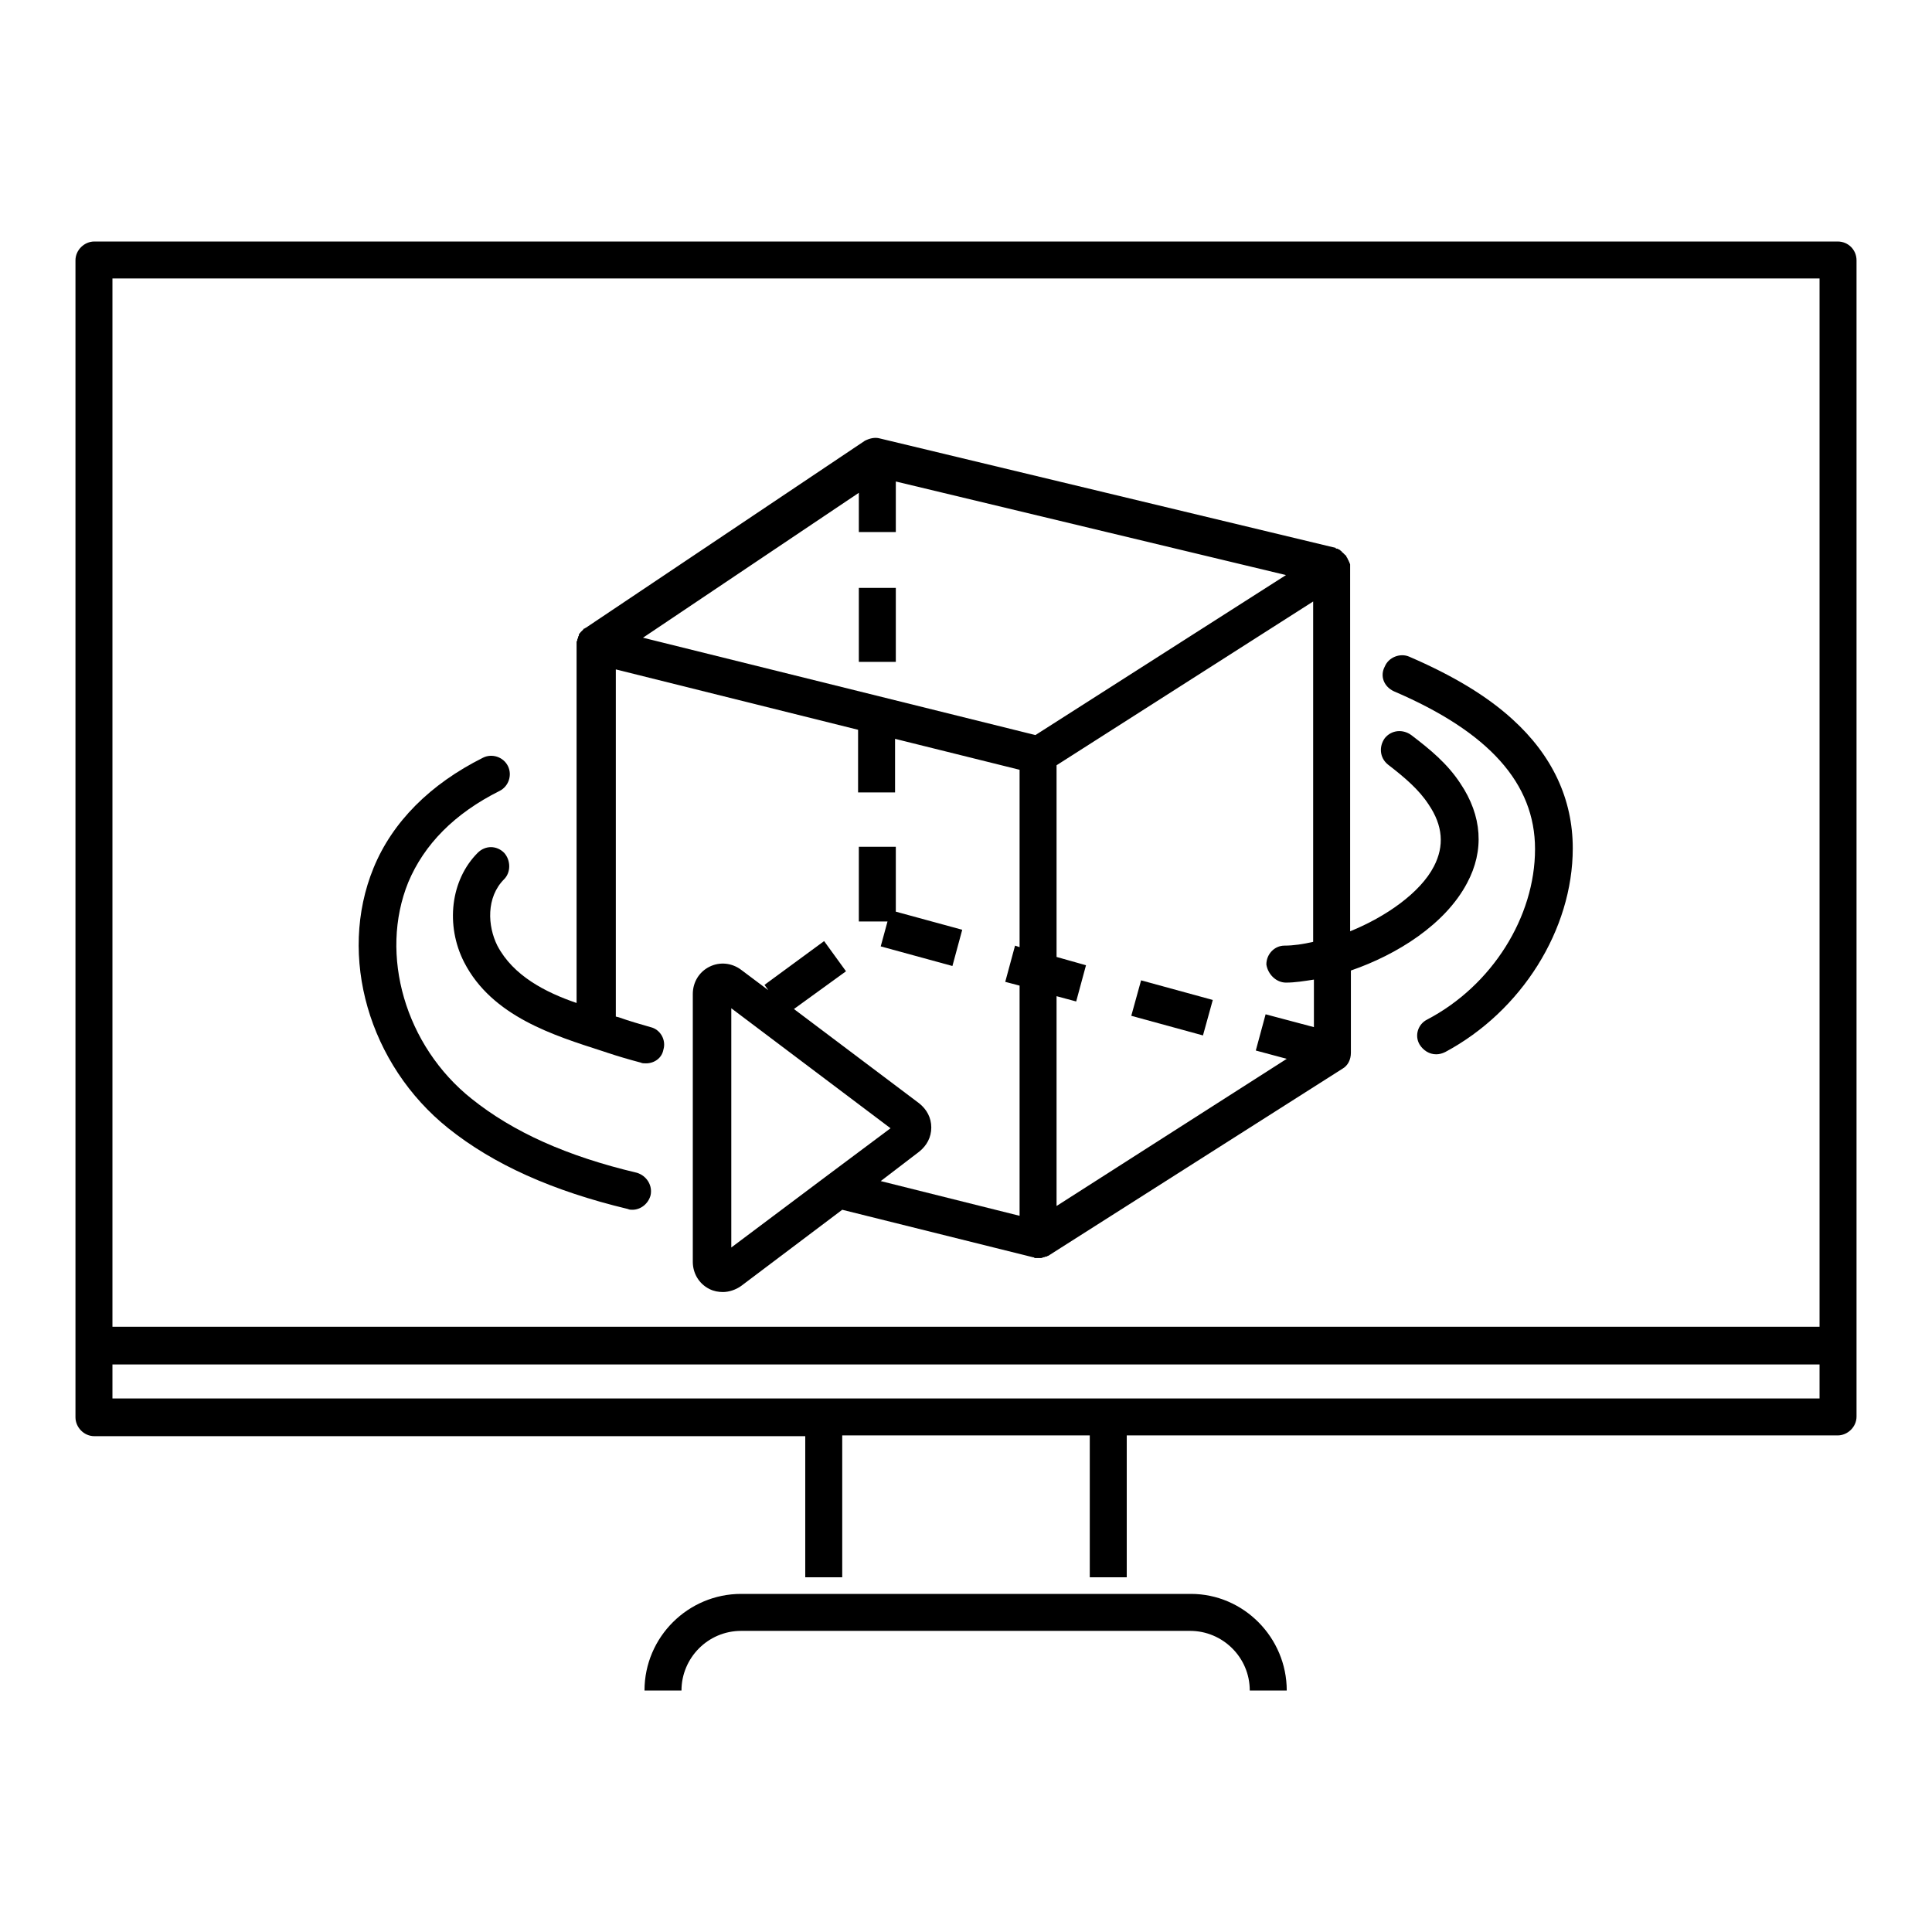
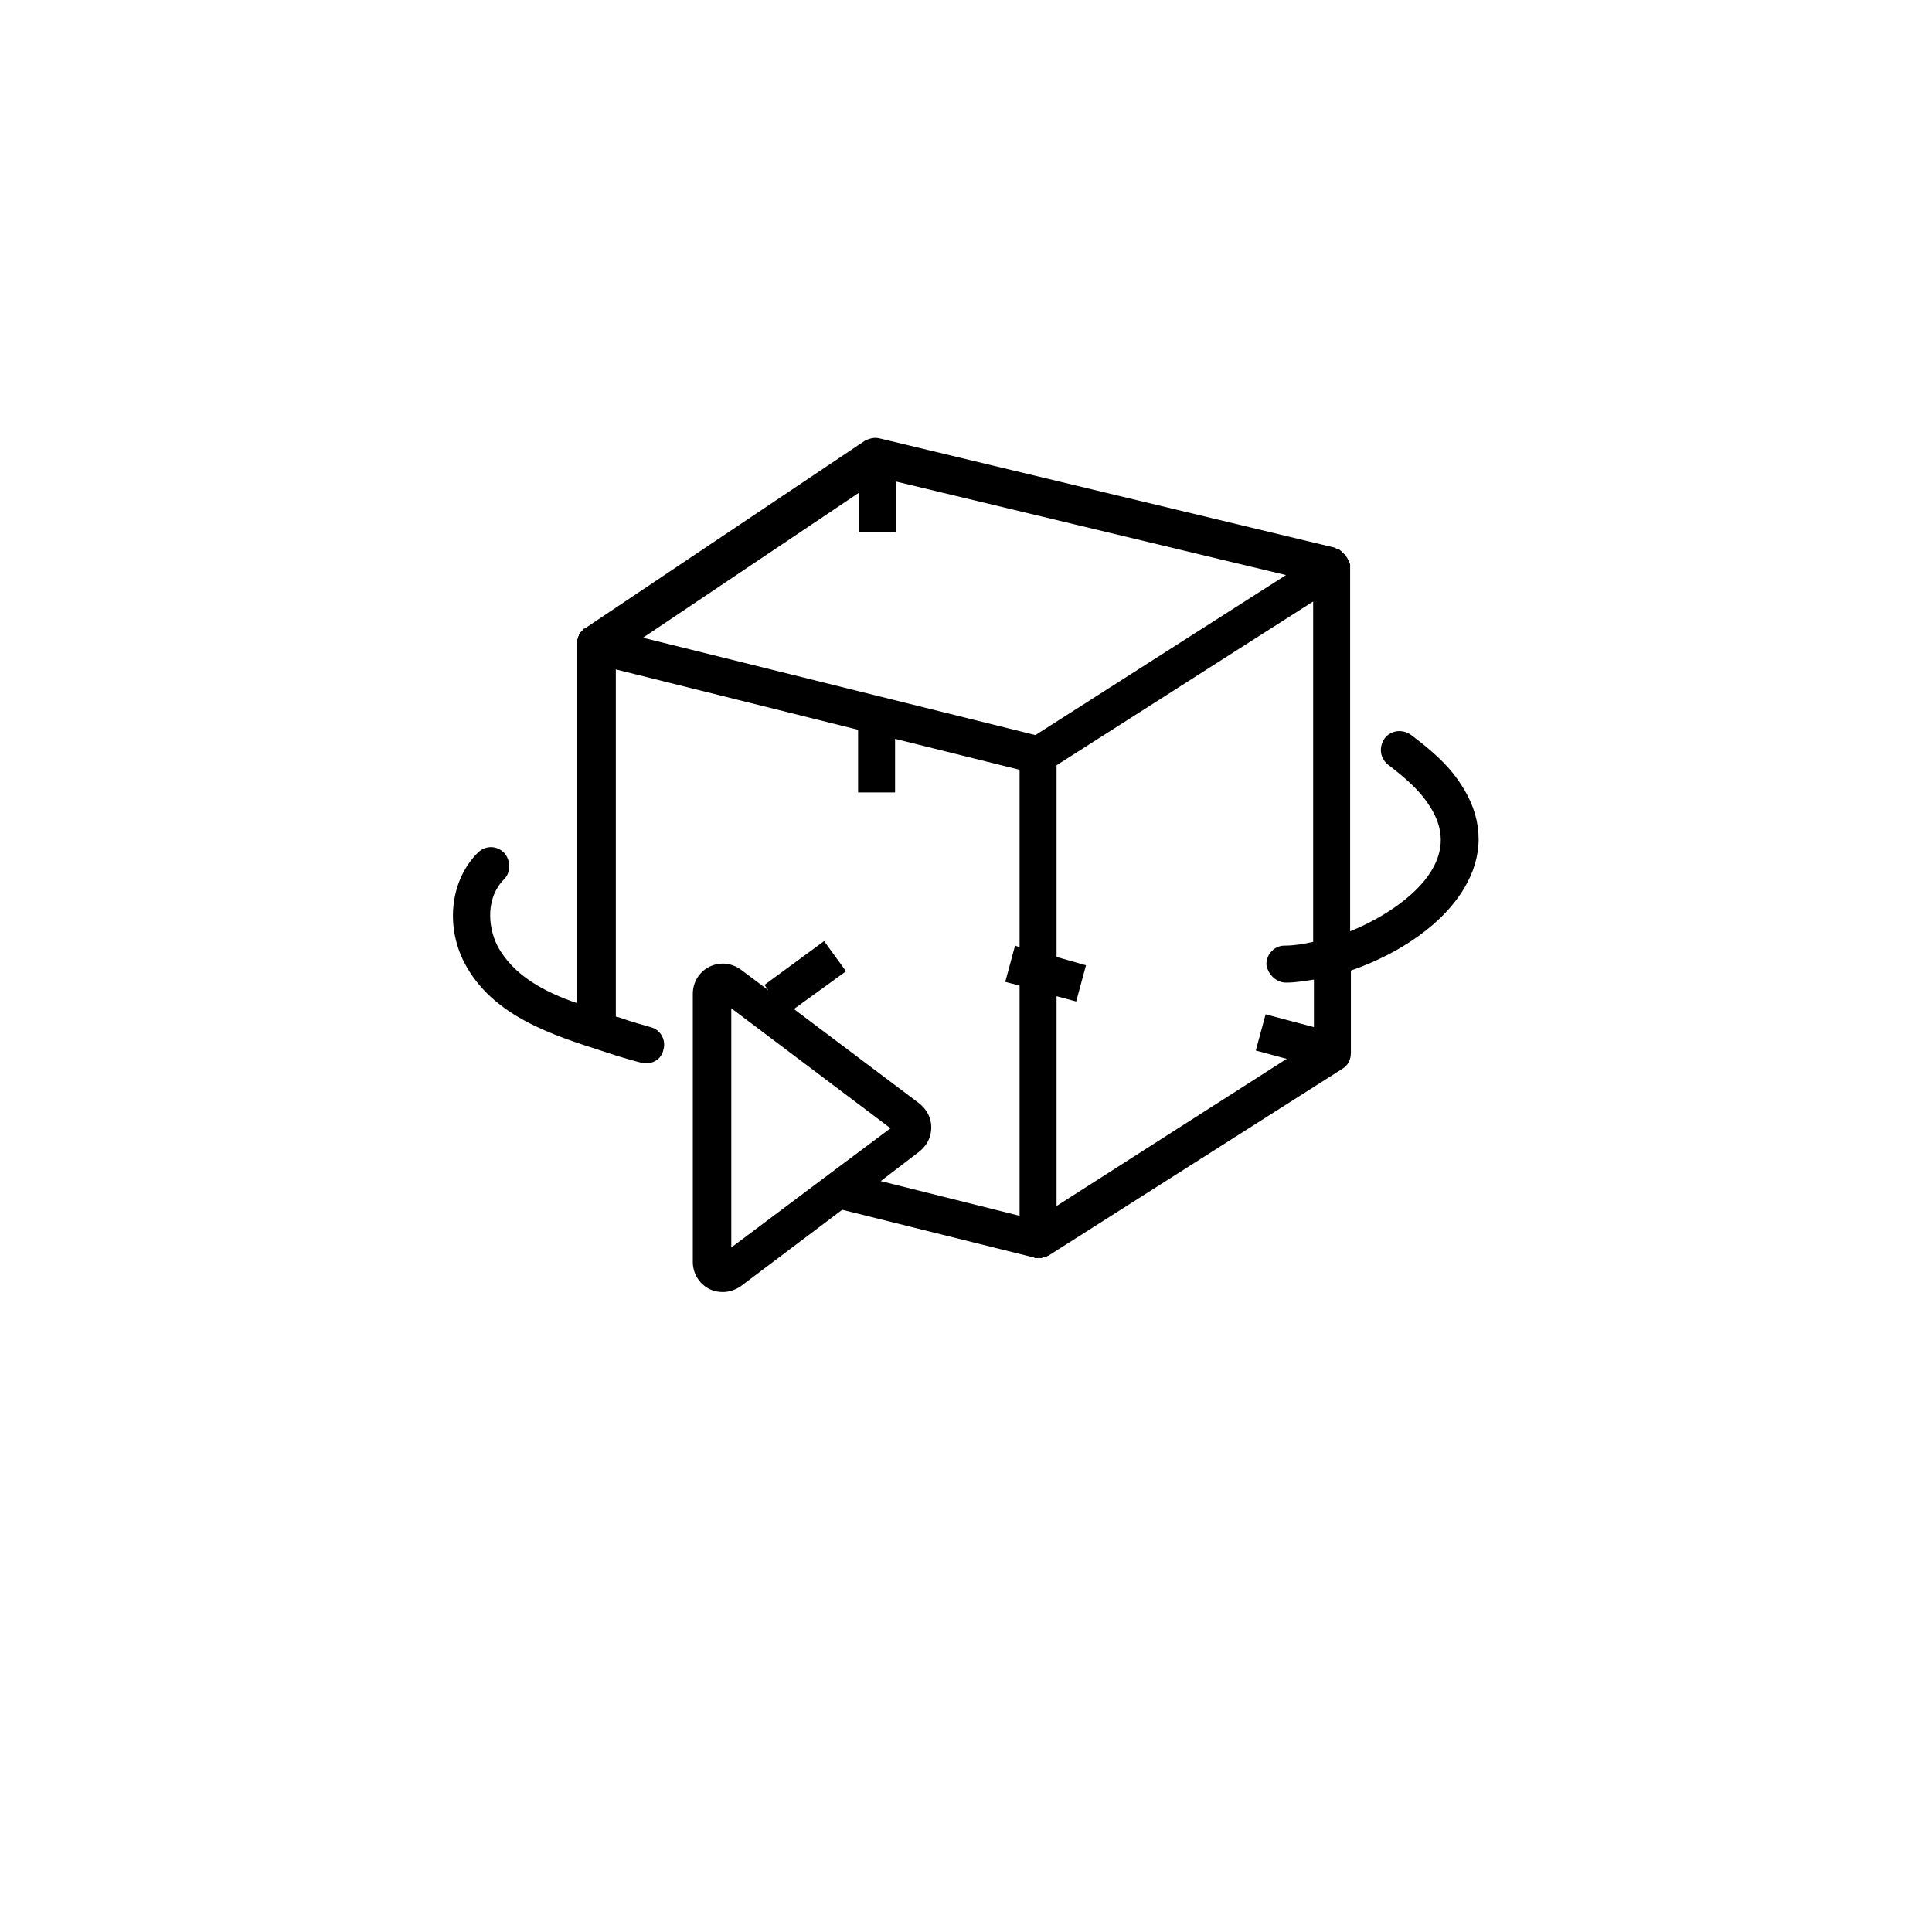
<svg xmlns="http://www.w3.org/2000/svg" version="1.1" x="0px" y="0px" viewBox="0 0 256 256" enable-background="new 0 0 256 256" xml:space="preserve">
  <g>
-     <path fill="#000000" d="M113.8,77.9h4.9v9.8h-4.9V77.9z M113.8,112.3v9.8h3.8l-0.9,3.3l9.5,2.6l1.3-4.8l-8.8-2.4v-8.6H113.8z  M149.9,134.6l1.3-4.7l9.5,2.6l-1.3,4.7L149.9,134.6z" />
    <path fill="#000000" d="M65.9,125.3c-1.3-2.6-1.5-6.4,0.9-8.8c0.9-0.9,0.9-2.5,0-3.5c-1-1-2.5-1-3.5,0c-3.6,3.6-4.3,9.6-1.8,14.5 c3.7,7.2,11.9,9.7,18.4,11.8l0.6,0.2c1.5,0.5,2.9,0.9,4.4,1.3c0.2,0.1,0.4,0.1,0.7,0.1c1.1,0,2.1-0.7,2.3-1.8 c0.4-1.3-0.4-2.7-1.7-3c-1.4-0.4-2.8-0.8-4.2-1.3l-0.4-0.1V88.7l32.1,8v8.3h4.9v-7.1l16.5,4.1v23.5l-0.6-0.2l-1.3,4.8l1.9,0.5v30.5 l-18.4-4.6l5.1-3.9c1-0.8,1.6-1.9,1.6-3.2c0-1.3-0.6-2.4-1.6-3.2l-16.6-12.5l6.9-5l-2.9-4l-7.9,5.8l0.5,0.7l-3.6-2.7 c-1.2-0.9-2.8-1.1-4.2-0.4c-1.4,0.7-2.2,2.1-2.2,3.6v35.5c0,1.5,0.8,2.9,2.2,3.6c0.6,0.3,1.2,0.4,1.8,0.4c0.8,0,1.7-0.3,2.4-0.8 l13.4-10.1l25.3,6.3h0c0.1,0,0.1,0,0.2,0.1h0.1c0.1,0,0.2,0,0.3,0s0.2,0,0.3,0h0.1c0.1,0,0.2,0,0.3-0.1h0.1c0.1,0,0.2-0.1,0.3-0.1 c0,0,0,0,0.1,0c0.1-0.1,0.2-0.1,0.2-0.1c0,0,0,0,0,0l39-24.8c0.7-0.4,1.1-1.2,1.1-2.1v-10.9c6.1-2.1,12.5-6.1,15.4-11.6 c2.3-4.3,2-8.9-0.9-13.2c-1.7-2.6-4-4.5-6.5-6.4c-1.1-0.8-2.6-0.7-3.5,0.4c-0.8,1.1-0.7,2.6,0.4,3.5c2.2,1.7,4.1,3.3,5.4,5.3 c1.9,2.8,2.1,5.5,0.7,8.2c-1.8,3.5-6.4,6.7-11.1,8.6V75.3v-0.1v-0.1c0-0.1,0-0.1,0-0.2v-0.1c0-0.1,0-0.1-0.1-0.2c0,0,0-0.1,0-0.1 c0-0.1,0-0.1-0.1-0.1c0,0,0-0.1,0-0.1c0-0.1,0-0.1-0.1-0.1c0,0,0-0.1,0-0.1l-0.1-0.2l0,0v0c-0.1-0.1-0.1-0.1-0.1-0.2l0,0 c0-0.1-0.1-0.1-0.1-0.1l-0.1-0.1c0,0-0.1-0.1-0.1-0.1c0,0-0.1-0.1-0.1-0.1c0,0-0.1-0.1-0.1-0.1c0,0-0.1,0-0.1-0.1 c0,0-0.1-0.1-0.1-0.1c0,0-0.1,0-0.1-0.1c-0.1,0-0.1-0.1-0.2-0.1h0c-0.1,0-0.1-0.1-0.2-0.1c0,0,0,0-0.1,0c-0.1,0-0.1,0-0.1-0.1 l-60.4-14.5c-0.7-0.2-1.4,0-2,0.3l-37,24.8c0,0,0,0,0,0c-0.1,0-0.1,0.1-0.2,0.1c0,0-0.1,0-0.1,0.1c-0.1,0.1-0.1,0.1-0.2,0.2 c0,0,0,0,0,0c-0.1,0.1-0.1,0.1-0.2,0.2c0,0,0,0.1-0.1,0.1c0,0.1-0.1,0.1-0.1,0.2c0,0,0,0.1,0,0.1c0,0.1-0.1,0.1-0.1,0.2 c0,0,0,0.1,0,0.1l-0.1,0.2v0c0,0.1,0,0.2-0.1,0.3v0.1c0,0.1,0,0.2,0,0.2v47.6C72.3,131.5,68,129.3,65.9,125.3L65.9,125.3z  M96.9,165.3v-24.5v-7.2l21.1,15.9l-8.3,6.2L96.9,165.3z M118.7,70.5v-6.7l51.7,12.4l-33.2,21.2l-52-12.9l28.6-19.2v5.2L118.7,70.5 L118.7,70.5z M170.4,130.2L170.4,130.2c1.2,0,2.4-0.2,3.7-0.4v6.3l-6.4-1.7l-1.3,4.8l4.1,1.1l-30.5,19.5v-27.8l2.6,0.7l1.3-4.8 l-3.9-1.1v-25.4l34-21.7v45.1c-1.3,0.3-2.6,0.5-3.8,0.5c-1.3,0-2.4,1.1-2.4,2.5C168,129.1,169.1,130.2,170.4,130.2z" />
-     <path fill="#000000" d="M59.4,149.5c6,4.8,13.8,8.3,23.8,10.7c0.2,0.1,0.4,0.1,0.6,0.1c1.1,0,2.1-0.8,2.4-1.9 c0.3-1.3-0.5-2.6-1.8-3c-9.3-2.2-16.4-5.4-21.9-9.8c-8.8-7-12.3-19.1-8.4-28.7c2.1-5,6.1-9.1,12.1-12.1c1.2-0.6,1.7-2.1,1.1-3.3 c-0.6-1.2-2.1-1.7-3.3-1.1c-7,3.5-12,8.5-14.5,14.6C44.7,126.7,48.9,141.1,59.4,149.5L59.4,149.5z M184.7,91.6 c12.6,5.4,18.7,12.2,18.7,20.9c0,9-5.7,18.1-14.3,22.6c-1.2,0.6-1.7,2.1-1,3.3c0.5,0.8,1.3,1.3,2.2,1.3c0.4,0,0.8-0.1,1.2-0.3 c10.1-5.4,16.9-16.2,16.9-27c0-6.5-2.7-12.3-8-17.1c-3.4-3.1-7.9-5.8-13.7-8.3c-1.2-0.5-2.7,0.1-3.2,1.3 C182.8,89.6,183.4,91,184.7,91.6L184.7,91.6z" />
-     <path fill="#000000" d="M243.5,32H12.5c-1.3,0-2.5,1.1-2.5,2.5v153.3c0,1.3,1.1,2.5,2.5,2.5h94.2V209h4.9v-18.8h32.8V209h4.9v-18.8 h94.2c1.3,0,2.5-1.1,2.5-2.5V34.5C246,33.1,244.9,32,243.5,32z M241.1,36.9v138.9H14.9V36.9H241.1z M14.9,185.3v-4.5h226.2v4.5 H14.9z M157.8,211.2H98.2c-7,0-12.8,5.7-12.8,12.8h4.9c0-4.3,3.5-7.9,7.9-7.9h59.5c4.3,0,7.9,3.5,7.9,7.9h4.9 C170.5,217,164.8,211.2,157.8,211.2L157.8,211.2z" />
  </g>
</svg>